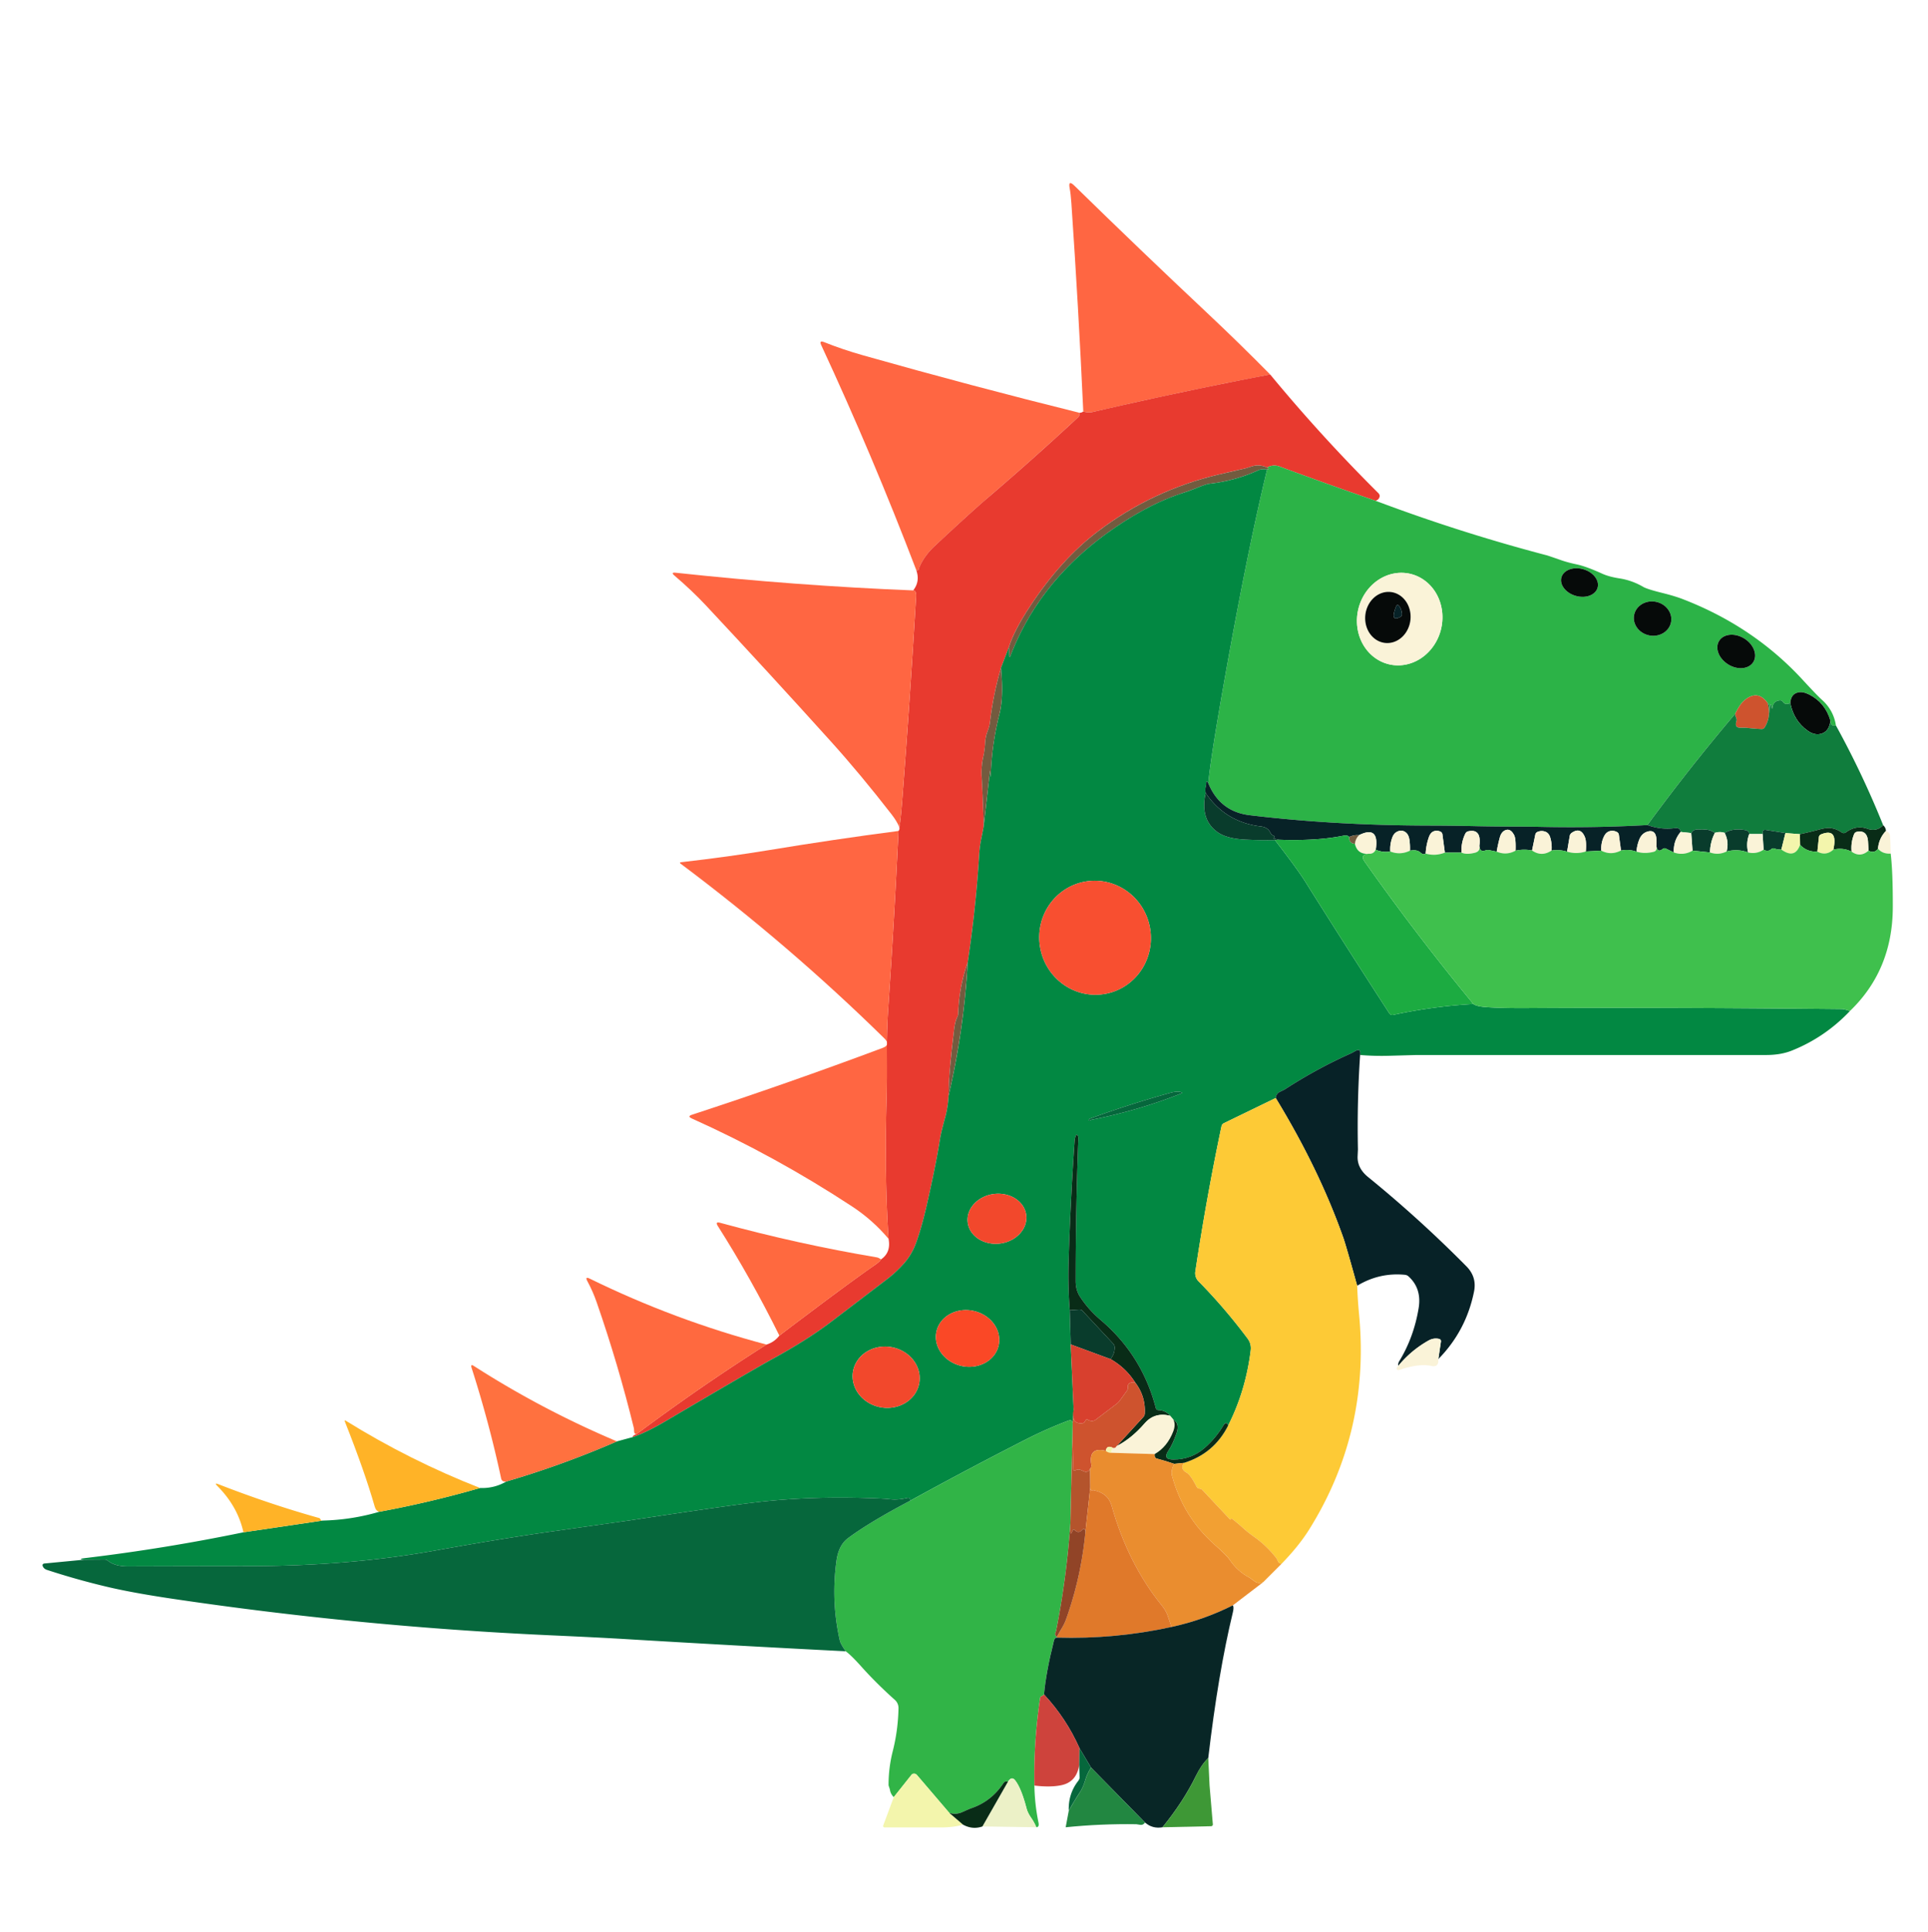
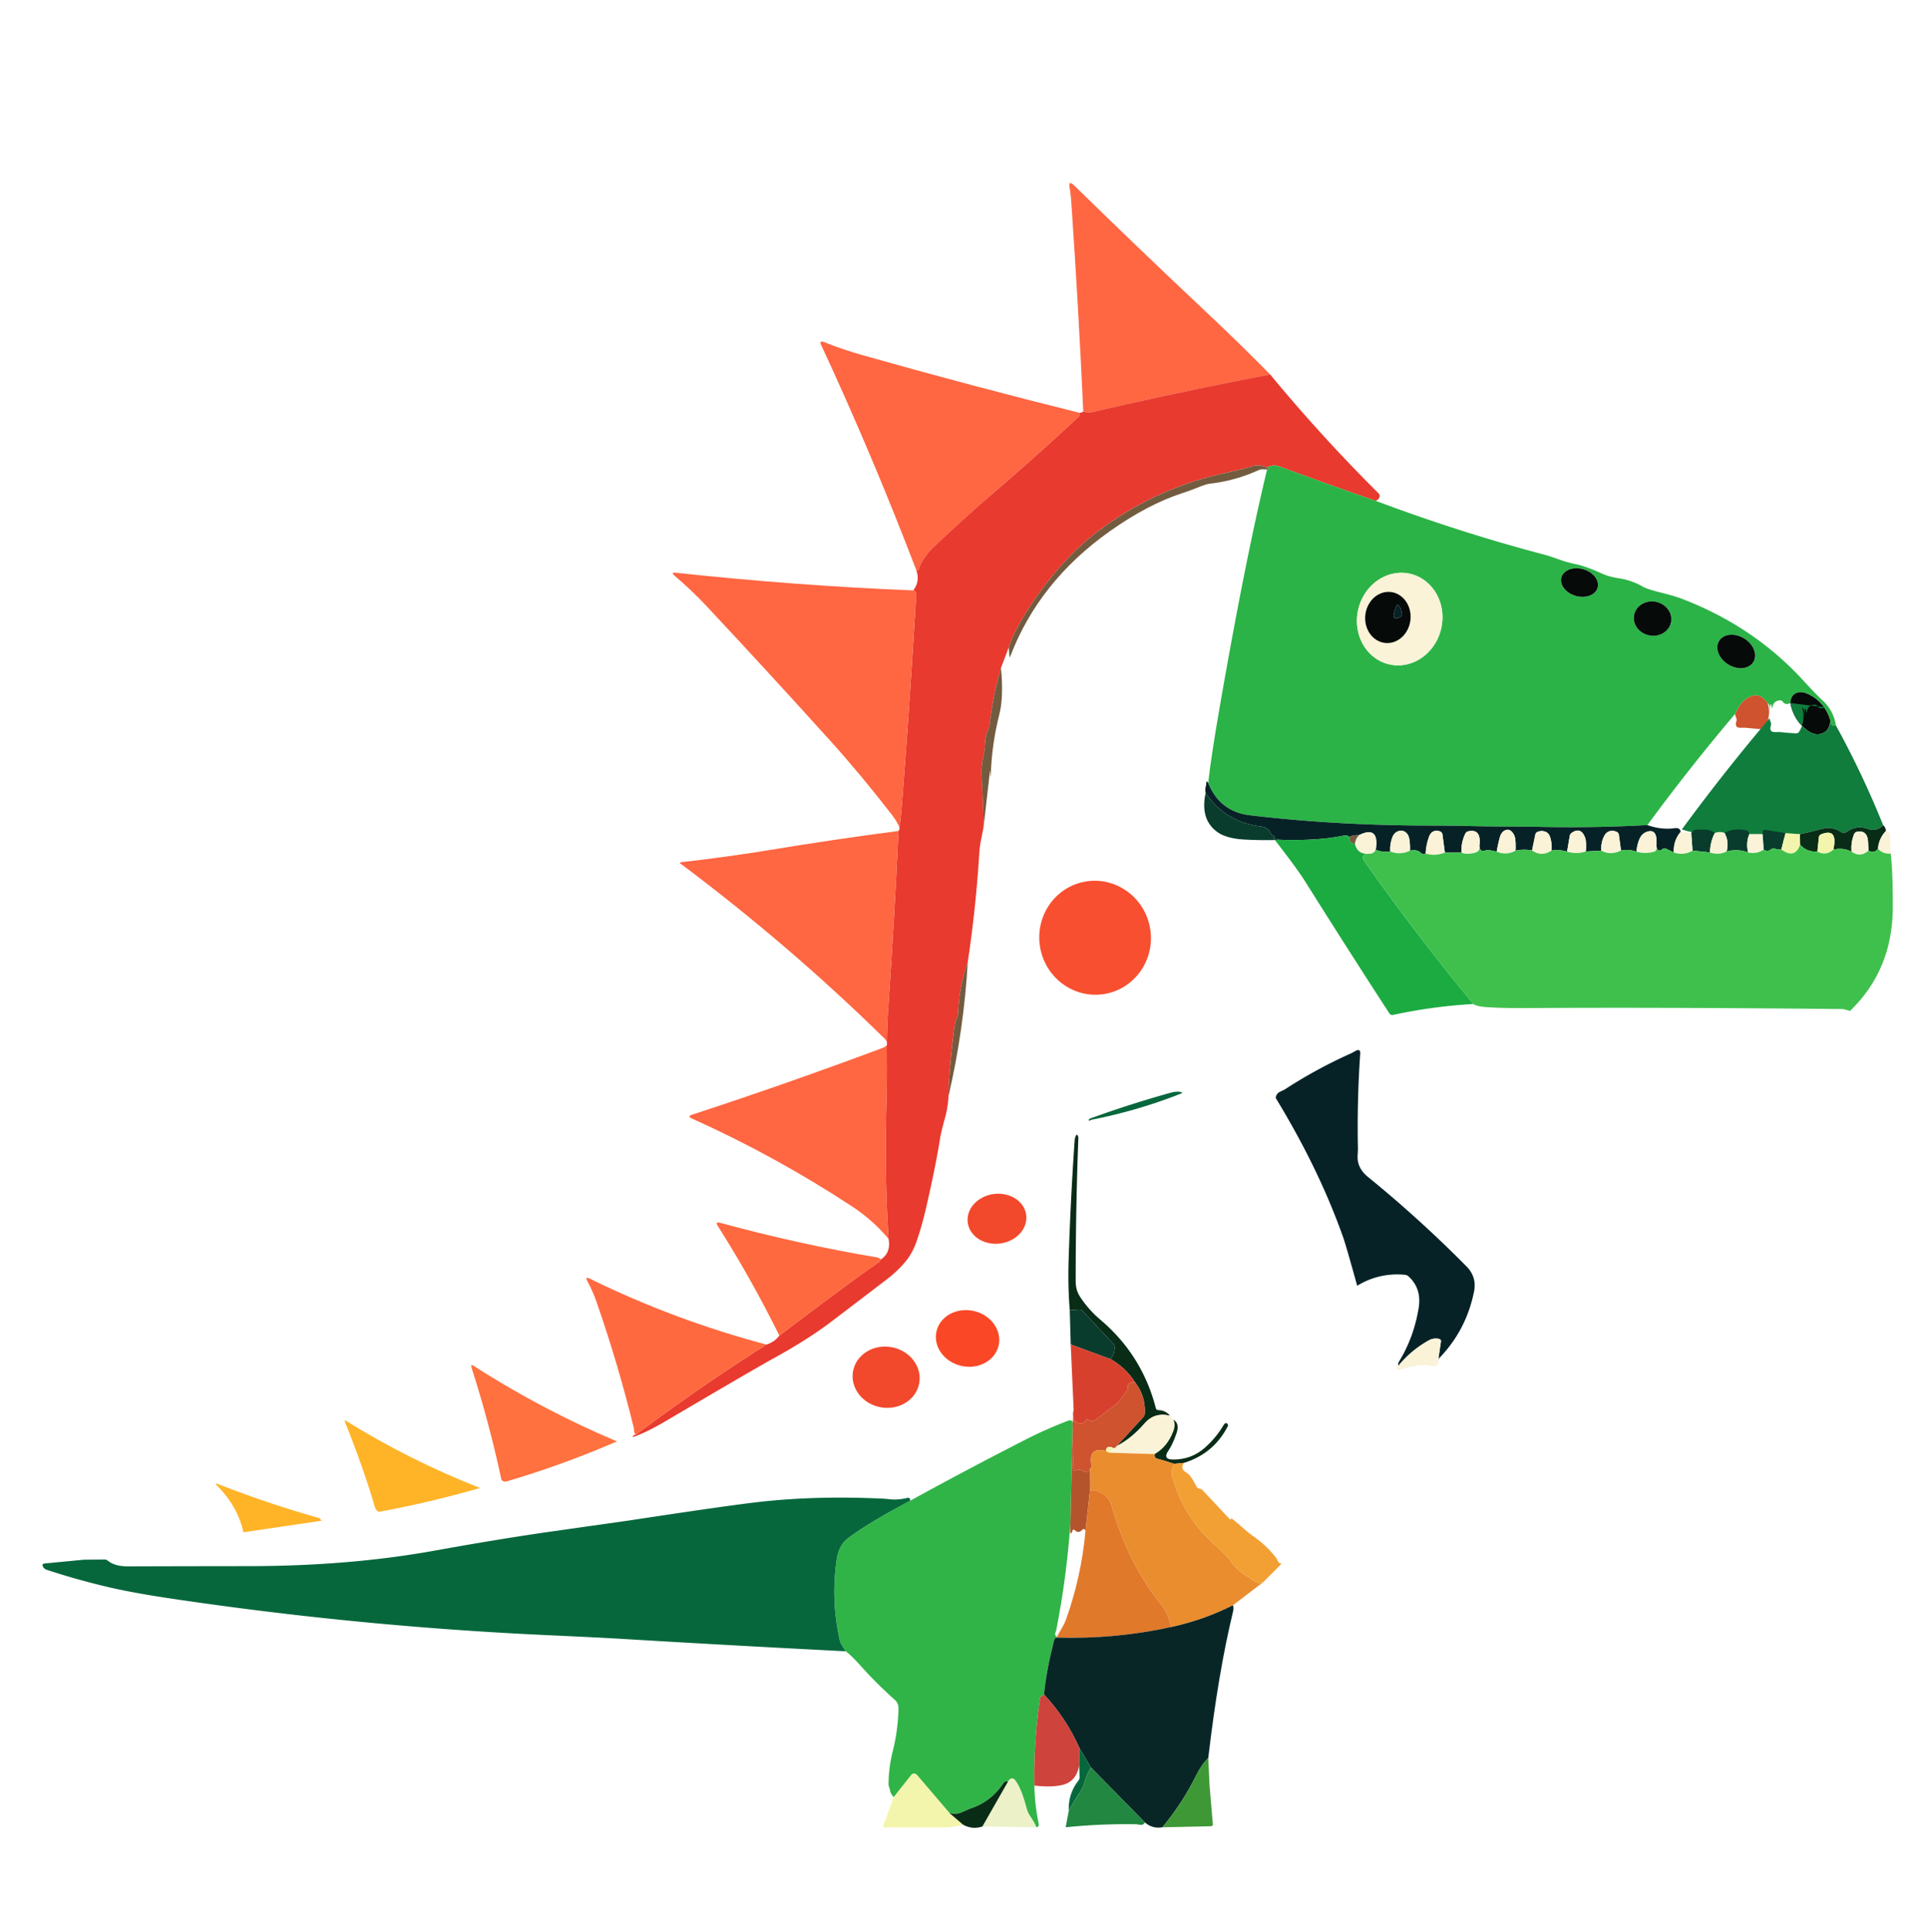
<svg xmlns="http://www.w3.org/2000/svg" viewBox="0 0 493 494">
  <path fill="#ff6642" d="M324.79 95.75q-22.73 4.35-45.27 9.57-1.3.3-2.52-.11-1.22-26.62-3.04-53.21-.17-2.49-.44-3.86-.44-2.28 1.22-.65 16.76 16.39 33.83 32.43 8.26 7.76 16.22 15.83ZM276 105.54q.17.7-.31 1.14-11.35 10.56-23.14 20.63-4.47 3.82-13.49 12.25-2.76 2.58-3.97 5.48-.03.06-.11.43-.1.47-.69.28-11.14-29.17-24.3-57.51-.59-1.29.72-.77 4.71 1.89 10.01 3.39 27.52 7.79 55.28 14.68Z" />
  <path fill="#e83a2f" d="M324.79 95.75q13.09 15.85 27.66 30.33a1.07.8 32.3 0 1 .33.86q-.15.81-1.03 1.1-12.32-4.24-24.55-8.76-1.65-.6-3.2.26-1.95-.91-3.86-.31-1.64.52-1.71.53-3.37.76-6.72 1.55-17.08 4.02-31.03 14.6-9.37 7.11-17.24 19.03-4.15 6.28-5.48 10.56l-2 5.25q-2.02 6.88-2.83 13.99-.1.93-.67 2.42-.45 1.2-.53 2.49-.15 2.31-.46 3.63-.66 2.8-.41 6.03.16 2.06.48 11.94-.33 1.76-.69 3.51-.34 1.73-.45 3.52-.86 13.92-2.94 27.72-2.26 6.44-2.45 13.25-.01.41-.28.92-.49.94-.73 2.83-1.44 11.58-1.46 17.25-.14 2.86-.89 5.58-1.03 3.71-1.3 5.45-1.03 6.53-3.35 16.72-1.27 5.6-2.69 9.59-1.08 3.04-3.01 5.27-2.01 2.32-4.48 4.21-7.08 5.41-14.18 10.81-6.05 4.61-14.83 9.43-5.04 2.77-27.5 16-5.2 3.07-8.56 4.15.18-.57.96-.71 16.19-12.13 33.29-22.96 2.01-.63 3.29-2.29 17.52-13.29 24.27-17.94 1.47-1.01 1.73-1.56 2.58-1.75 1.92-5.25-1.12-16.64-.46-37.5.06-1.94.03-10.68-.02-5.3.34-10.65 1.56-22.72 2.63-45.46.36-.4.21-.96.31-1.27.79-7.5 1.98-25.73 3.5-51.5.09-1.49-.75-1.54 1.83-2.27.79-5.21.59.19.69-.28.08-.37.11-.43 1.21-2.9 3.97-5.48 9.02-8.43 13.49-12.25 11.79-10.07 23.14-20.63.48-.44.31-1.14.56.03 1-.33 1.22.41 2.52.11 22.54-5.22 45.27-9.57Z" />
  <path fill="#735b3f" d="M324 119.54q.88.4 0 .5-.59-.05-1.18-.05-.54 0-1.1.26-5.97 2.72-12.53 3.44-.76.08-3.45 1.17-1.45.59-3.43 1.23-8.8 2.86-18.5 9.72-18.09 12.81-25.44 31.9-.24.63-.28-.02l-.13-2.19q1.33-4.28 5.48-10.56 7.87-11.92 17.24-19.03 13.95-10.58 31.03-14.6 3.35-.79 6.72-1.55.07-.01 1.71-.53 1.91-.6 3.86.31Z" />
  <path fill="#2cb347" d="M351.75 128.04q21.55 8.12 43.82 13.96.37.1 3.76 1.28 1.59.55 3.86 1.03 2.44.52 6.52 2.38 1.71.78 4.42 1.2 3.2.5 6.06 2.17 1 .59 5.01 1.58 3.04.76 5.02 1.52 18.15 6.99 30.72 20.65 3.63 3.95 5.04 5.22 2.87 2.61 3.48 6.47-1.49.26-1.42-1.25-1.36-4.61-5.43-6.66-1.6-.81-2.83-.54-1.83.41-1.99 2.7-1.2.63-1.86-.26a.99.69 64.5 0 0-.74-.42q-1.83.12-1.99 2.01-.02.29-.08.02-.46-2.38-.56.64-.05 1.44-.06-.49 0-1.2-.5-1.46-2.5-3.57-5.94-.73-1.17.97-2.35 3.44-11.73 13.84-22.46 28.46-13.56.75-27.14.46-4.1-.08-8.11-.08-4.06-.01-8.11-.09-6.55-.15-12.16-.16-24.35-.03-46.17-2.65-7.62-.92-10.6-8.19.6-6.29 3.54-23 6.18-35.2 11.5-57.21.88-.1 0-.5 1.55-.86 3.2-.26 12.23 4.52 24.55 8.76Zm56.761 22.244a4.81 3.54 16.1 0 0-3.64-4.735 4.81 3.54 16.1 0 0-5.602 2.067 4.81 3.54 16.1 0 0 3.64 4.735 4.81 3.54 16.1 0 0 5.602-2.067Zm-53.314 19.572a11.88 10.88 103.2 0 0 13.305-9.082 11.88 10.88 103.2 0 0-7.88-14.05 11.88 10.88 103.2 0 0-13.305 9.082 11.88 10.88 103.2 0 0 7.88 14.05Zm72.091-10.752a4.81 4.38 11.2 0 0-3.867-5.23 4.81 4.38 11.2 0 0-5.57 3.362 4.81 4.38 11.2 0 0 3.868 5.23 4.81 4.38 11.2 0 0 5.57-3.362Zm21.045 10.167a5.14 3.9 31.7 0 0-2.324-6.02 5.14 3.9 31.7 0 0-6.422.618 5.14 3.9 31.7 0 0 2.324 6.02 5.14 3.9 31.7 0 0 6.422-.618Z" />
-   <path fill="#028842" d="M324 120.04q-5.32 22.01-11.5 57.21-2.94 16.71-3.54 23-.53-.98-.53.22 0 .21-.06.44-.27.9-.08 1.84-1.5 6.91 3.16 10.1 2.33 1.6 7.09 1.83 3.73.18 7.46.11 5.64 7.27 7.69 10.52 10.69 17.02 21.57 33.79a.92.91 67 0 0 .97.4q10.16-2.2 20.52-2.79.78.61 3.25.79 3.92.29 10.5.25 33.76-.22 80.5.25.58.01 2.04.5-6.39 6.74-14.88 10.13-2.81 1.12-6.53 1.12H362.4q-.06 0-7.29.2-3.66.1-7.32-.2.24-1.83-1.21-1.02-.91.51-1.09.59-8.86 3.96-16.99 9.25-.05.03-1.2.59-.98.47-1.09 1.59l-13.23 6.42a1.18 1.06-8.7 0 0-.63.77q-3.79 17.9-6.7 37.17a2.91 2.91-63.6 0 0 .8 2.48q6.71 6.83 12.55 14.64 1.02 1.36.81 3.04-1.28 10.36-5.77 19.23-.19-.76-.66-.61-.26.08-.49.47-1.97 3.34-4.9 5.89-3.37 2.93-7.94 2.94-2.89 0-1.23-2.36.96-1.36 1.99-4.27.92-2.6-.77-3.56l-.83-1q-1.17-1.4-3.02-1.45a.67.64-6.2 0 1-.63-.48q-3.5-13.6-14.22-22.66-3.05-2.59-5.2-5.9-1.08-1.67-1.08-3.95-.01-18.27.68-36.52.01-.33-.1-.57-.37-.84-.74.5-.09.3-.11.71-1.08 15.52-1.55 31.07-.18 6.14.3 12.25l.25 8.75.75 16.75-.25 3.5q-.01-1.18-1.24-.71-5.57 2.12-10.89 4.84-14.83 7.56-29.41 15.58.01-.89-.75-.71-2.33.55-4.22.36-1.52-.15-1.58-.15-18.31-.91-33.95 1.04-9.11 1.13-31.11 4.48-.51.08-19.8 2.81-13 1.84-30.34 4.96-21.85 3.93-47.5 3.94-15.38.01-30.75.06-3.36.01-5.13-1.42a1.48 1.08 57.1 0 0-.86-.33l-5.26.04q-1.87-.16.44-.43 20.3-2.43 40.31-6.57l20.25-3q7.4-.17 14.5-2.25 13.02-2.41 25.75-6.08 3.62.15 6.75-1.67 14.44-4.24 28.25-10.25l4-1.08q3.36-1.08 8.56-4.15 22.46-13.23 27.5-16 8.78-4.82 14.83-9.43 7.1-5.4 14.18-10.81 2.47-1.89 4.48-4.21 1.93-2.23 3.01-5.27 1.42-3.99 2.69-9.59 2.32-10.19 3.35-16.72.27-1.74 1.3-5.45.75-2.72.89-5.58 3.93-16.91 4.92-34.25 2.08-13.8 2.94-27.72.11-1.79.45-3.52.36-1.75.69-3.51l1.58-13.96q.06-.53.08-.01.08 2.4.16.46.3-7.71 2.2-15.18 1.1-4.29.4-11.81l2-5.25.13 2.19q.04.65.28.02 7.35-19.09 25.44-31.9 9.7-6.86 18.5-9.72 1.98-.64 3.43-1.23 2.69-1.09 3.45-1.17 6.56-.72 12.53-3.44.56-.26 1.1-.26.59 0 1.18.05Zm-41.674 134.127a14.58 14.27 80.9 0 0 11.784-16.654 14.58 14.27 80.9 0 0-16.396-12.14 14.58 14.27 80.9 0 0-11.784 16.654 14.58 14.27 80.9 0 0 16.396 12.14Zm-3.076 32.113q11.67-2.3 22.73-6.66.55-.22.01-.38-1.02-.3-2.8.2-10.33 2.88-20.41 6.54a.64.48-3.3 0 0-.33.28q-.22.47.45.14.18-.09.35-.12Zm-16.843 24.369a7.54 6.38-7.4 0 0-8.299-5.356 7.54 6.38-7.4 0 0-6.655 7.298 7.54 6.38-7.4 0 0 8.299 5.356 7.54 6.38-7.4 0 0 6.655-7.298Zm-7.046 33.363a8.15 7.2 12.7 0 0-6.368-8.816 8.15 7.2 12.7 0 0-9.534 5.232 8.15 7.2 12.7 0 0 6.368 8.816 8.15 7.2 12.7 0 0 9.534-5.232Zm-20.307 9.65a8.6 7.81 10.2 0 0-7.081-9.209 8.6 7.81 10.2 0 0-9.847 6.164 8.6 7.81 10.2 0 0 7.081 9.21 8.6 7.81 10.2 0 0 9.847-6.164Z" />
  <ellipse fill="#060a09" rx="4.81" ry="3.54" transform="rotate(16.1 -324.637 1502.346)" />
  <path fill="#ff6642" d="M233.5 150.96q.84.05.75 1.54-1.52 25.77-3.5 51.5-.48 6.23-.79 7.5-.62-1.52-1.96-3.25-7.97-10.28-15.55-18.68-15.83-17.55-31.97-34.8-3.51-3.75-8.02-7.6-1.03-.88.32-.73 30.86 3.33 60.72 4.52Z" />
  <path fill="#faf3d8" d="M355.197 169.856a11.88 10.88 103.2 0 1-7.88-14.05 11.88 10.88 103.2 0 1 13.306-9.082 11.88 10.88 103.2 0 1 7.88 14.05 11.88 10.88 103.2 0 1-13.306 9.082Zm-1.026-5.466a6.55 5.8 96.3 0 0 6.484-5.873 6.55 5.8 96.3 0 0-5.046-7.147 6.55 5.8 96.3 0 0-6.484 5.874 6.55 5.8 96.3 0 0 5.046 7.146Z" />
  <path fill="#060a09" d="M354.171 164.39a6.55 5.8 96.3 0 1-5.046-7.146 6.55 5.8 96.3 0 1 6.484-5.874 6.55 5.8 96.3 0 1 5.046 7.147 6.55 5.8 96.3 0 1-6.484 5.873Zm2.769-9.21q-1.55 3.98 1.13 2.56a.78.77 74.9 0 0 .42-.74q-.08-1.15-.63-1.94-.56-.8-.92.12Z" />
  <ellipse fill="#060a09" rx="4.81" ry="4.38" transform="rotate(11.2 -595.286 2233.936)" />
  <path fill="#072227" d="M356.94 155.18q.36-.92.92-.12.55.79.63 1.94a.78.77 74.9 0 1-.42.74q-2.68 1.42-1.13-2.56Z" />
  <ellipse fill="#060a09" rx="5.14" ry="3.9" transform="rotate(31.7 -71.366 865.14)" />
  <path fill="#735b3f" d="M255.96 170.75q.7 7.52-.4 11.81-1.9 7.47-2.2 15.18-.08 1.94-.16-.46-.02-.52-.08.01l-1.58 13.96q-.32-9.88-.48-11.94-.25-3.23.41-6.03.31-1.32.46-3.63.08-1.29.53-2.49.57-1.49.67-2.42.81-7.11 2.83-13.99Z" />
  <path fill="#060a09" d="M468.04 184.25q-.28 2.83-2.46 3.39-1.63.42-3.4-.85-3.5-2.51-4.39-7.04.16-2.29 1.99-2.7 1.23-.27 2.83.54 4.07 2.05 5.43 6.66Z" />
  <path fill="#ce532e" d="M452 179.79q.97 3.41-.78 6.22a.88.86 17.3 0 1-.79.4q-1.97-.1-3.93-.32-.11-.01-1.5-.01-1.52 0-.99-1.67a1.37 1.16 45.3 0 0-.07-.91q-.22-.47-.23-1 1.18-2.47 2.35-3.44 3.44-2.84 5.94.73Z" />
-   <path fill="#107d3d" d="M457.79 179.75q.89 4.53 4.39 7.04 1.77 1.27 3.4.85 2.18-.56 2.46-3.39-.07 1.51 1.42 1.25 6.81 12.39 12.08 25.5-1.71 1.74-4.01.91-2.88-1.04-5.55.93a.9.9 44.3 0 1-1.05.01q-1.25-.9-2.77-1.11-1.07-.15-2.88.34-2.5.67-5.03 1.21l-3.71-.29-5.11-.81a.6.5 6.4 0 0-.68.45l-.04.61h-3.42q-.01-.81-1.04-1-3.05-.56-5.25.71-1.24-.43-2.5 0-1.32-.96-2.96-.83-.18.01-1.58-.02-.99-.02-1.5.89l-2.71-.29q-.14-1.15-1.5-.96-3.43.48-7-.79 10.73-14.62 22.46-28.46.01.53.23 1a1.37 1.16 45.3 0 1 .07.91q-.53 1.67.99 1.67 1.39 0 1.5.01 1.96.22 3.93.32a.88.86 17.3 0 0 .79-.4q1.75-2.81.78-6.22.5.26.5 1.46.01 1.93.06.49.1-3.02.56-.64.06.27.08-.02.16-1.89 1.99-2.01a.99.69 64.5 0 1 .74.42q.66.89 1.86.26Z" />
+   <path fill="#107d3d" d="M457.79 179.75q.89 4.53 4.39 7.04 1.77 1.27 3.4.85 2.18-.56 2.46-3.39-.07 1.51 1.42 1.25 6.81 12.39 12.08 25.5-1.71 1.74-4.01.91-2.88-1.04-5.55.93a.9.9 44.3 0 1-1.05.01q-1.25-.9-2.77-1.11-1.07-.15-2.88.34-2.5.67-5.03 1.21a.6.5 6.4 0 0-.68.45l-.04.61h-3.42q-.01-.81-1.04-1-3.05-.56-5.25.71-1.24-.43-2.5 0-1.32-.96-2.96-.83-.18.01-1.58-.02-.99-.02-1.5.89l-2.71-.29q-.14-1.15-1.5-.96-3.43.48-7-.79 10.73-14.62 22.46-28.46.01.53.23 1a1.37 1.16 45.3 0 1 .07.91q-.53 1.67.99 1.67 1.39 0 1.5.01 1.96.22 3.93.32a.88.86 17.3 0 0 .79-.4q1.75-2.81.78-6.22.5.26.5 1.46.01 1.93.06.49.1-3.02.56-.64.06.27.08-.02.16-1.89 1.99-2.01a.99.69 64.5 0 1 .74.42q.66.89 1.86.26Z" />
  <path fill="#072227" d="M308.96 200.25q2.98 7.27 10.6 8.19 21.82 2.62 46.17 2.65 5.61.01 12.16.16 4.05.08 8.11.09 4.01 0 8.11.08 13.58.29 27.14-.46 3.57 1.27 7 .79 1.36-.19 1.5.96-1.88 2.22-1.75 5.25l-2.05-1a.82.72-50.6 0 0-.82.13q-1.33 1.06-1.59-.84.4-4.47-2.34-3.6-1.43.46-2.05 2.06-.57 1.45-.69 3.04-1.94-.68-3.96-.29l-.55-4.04a1.03.87 11.5 0 0-.58-.73q-.86-.41-1.73-.18-.94.24-1.48 1.33-.83 1.69-.7 3.66l-3.96.21q.22-2.59-.25-3.71-1.09-2.62-3.36-1.05a1.25 1.18-14.2 0 0-.5.79l-.68 4.01q-1.97-.6-3.96-.29.14-1.72-.35-3.34-.33-1.09-1.18-1.44-1.02-.41-2.08.03a1 .91 85.6 0 0-.56.72l-.83 4.03q-2.1-.42-4.21.04.11-3.02-.35-3.94-1-1.96-2.47-1.19-.86.45-1.22 1.78-.48 1.78-.79 3.6l-1.96-.4a1.96 1.15-36.4 0 0-.96.1q-1.42.5-1.5-1.2.57-4.46-2.87-3.69a1.09 1.05-82.5 0 0-.72.57q-1.12 2.28-.99 4.87h-4.25l-.63-4.71a.98.84 9 0 0-.6-.7q-.93-.36-1.73.01-.76.35-1.16 1.53-.68 1.99-.8 4.12-.57.41-1.29-.25-.94-.86-2.71-.5.05-1.37-.13-2.71-.21-1.53-1.13-2.09-.94-.59-2.04-.04-.81.4-1.19 1.4-.67 1.74-.55 3.65-1.96.33-3.71-.46.96-6.29-4.29-3.71-1.29-.11-2.46.46-.47-.54-1.6-.31-6.83 1.37-16.44 1.02l-1.24-.3q-.35-.09-.02-.24.55-.25-.21-.56a1.32 1.25 88 0 1-.65-.64q-.66-1.44-2.39-1.65-9.13-1.08-14.2-8.57-.19-.94.08-1.84.06-.23.06-.44 0-1.2.53-.22Z" />
  <path fill="#093c2c" d="M308.29 202.75q5.07 7.49 14.2 8.57 1.73.21 2.39 1.65a1.32 1.25 88 0 0 .65.64q.76.31.21.56-.33.15.02.24l1.24.3-1 .08q-3.73.07-7.46-.11-4.76-.23-7.09-1.83-4.66-3.19-3.16-10.1Z" />
  <path fill="#092c17" d="M481.54 211q.66.59.71 1.46-1.8 1.87-2.04 4.54-.94 1.29-2.42.5-.05-1.13-.12-2.26-.18-3.1-2.88-2.55a.99.92-83.4 0 0-.68.58q-.87 2.13-.65 4.48-2.26-1.11-4.67-.5 1.27-5.64-3.08-3.94a.96.75-10.6 0 0-.6.68l-.4 3.76q-2.71.11-4.42-1.75l-.04-2.71q2.53-.54 5.03-1.21 1.81-.49 2.88-.34 1.52.21 2.77 1.11a.9.9 44.3 0 0 1.05-.01q2.67-1.97 5.55-.93 2.3.83 4.01-.91Z" />
  <path fill="#093c2c" d="M447.29 213.25q-.88 2.32-.29 4.71-2.68-.99-5.5-.25.66-2.48-.5-4.75 2.2-1.27 5.25-.71 1.03.19 1.04 1Zm9.25-.25-1.04 4.21q-.93.06-1.79-.26a.8.75-55.1 0 0-.79.17q-.84.75-1.96.13l-.25-4 .04-.61a.6.5 6.4 0 1 .68-.45l5.11.81Z" />
  <path fill="#faf3d8" d="M378.29 216.25q.31 1.44-1.23 1.81-2.15.52-3.35-.06-.13-2.59.99-4.87a1.09 1.05-82.5 0 1 .72-.57q3.44-.77 2.87 3.69Zm9.25 1.25q-2.38 1.3-4.83.25.31-1.82.79-3.6.36-1.33 1.22-1.78 1.47-.77 2.47 1.19.46.92.35 3.94Z" />
  <path fill="#093c2c" d="M438.5 212.96q-1.2 2.32-1.25 5l-4.46-.46-.33-4.5q.51-.91 1.5-.89 1.4.03 1.58.02 1.64-.13 2.96.83Z" />
  <path fill="#ff6642" d="M229.75 212.46q-1.07 22.74-2.63 45.46-.36 5.35-.34 10.65.03 8.74-.03 10.68-.66 20.86.46 37.5-4.07-4.84-9.39-8.32-19.61-12.87-40.92-22.45-1.22-.55.05-.96 24.57-8.04 48.74-17.08 2.11-.79.5-2.38-24.27-23.84-52.15-44.73-.41-.31.1-.37 12.28-1.41 22.62-3.12 16.46-2.72 32.99-4.88Z" />
  <path fill="#faf3d8" d="M360.54 217.5q-2.51 1.22-5.04.21-.12-1.91.55-3.65.38-1 1.19-1.4 1.1-.55 2.04.04.92.56 1.13 2.09.18 1.34.13 2.71Zm8.92.5q-2.42.96-4.92.25.12-2.13.8-4.12.4-1.18 1.16-1.53.8-.37 1.73-.01a.98.84 9 0 1 .6.7l.63 4.71Zm27.29-.54q-2.52 1.71-5 0l.83-4.03a1 .91 85.6 0 1 .56-.72q1.06-.44 2.08-.03.85.35 1.18 1.44.49 1.62.35 3.34Zm8.75.25q-2.41.78-4.79.04l.68-4.01a1.25 1.18-14.2 0 1 .5-.79q2.27-1.57 3.36 1.05.47 1.12.25 3.71Zm9-.25q-2.58 1.33-5.04.04-.13-1.97.7-3.66.54-1.09 1.48-1.33.87-.23 1.73.18a1.03.87 11.5 0 1 .58.73l.55 4.04Zm9.04-1.21q.32 1.31-.73 1.56-2.37.58-4.35-.06.12-1.59.69-3.04.62-1.6 2.05-2.06 2.74-.87 2.34 3.6Zm54.25 1.25q-2.12 1.86-4.33.25-.22-2.35.65-4.48a.99.92-83.4 0 1 .68-.58q2.7-.55 2.88 2.55.07 1.13.12 2.26Zm4.46-5.04q.9.39 1 1.04.16 1.08.21 4.75-2.06.14-3.25-1.25.24-2.67 2.04-4.54Zm-130.46 4.79q-.53 1.13-1.79 1.04-2.89.24-3.54-2.54.12-1.29 1.04-2.21 5.25-2.58 4.29 3.71Zm77.96-4.54 2.71.29.33 4.5q-2.28 1.34-4.79.46-.13-3.03 1.75-5.25Zm11.25.25q1.16 2.27.5 4.75-2.07 1.02-4.25.25.05-2.68 1.25-5 1.26-.43 2.5 0Z" />
  <path fill="#f3f5ac" d="M468.79 217.25q-1.88 1.67-4.08.5l.4-3.76a.96.75-10.6 0 1 .6-.68q4.35-1.7 3.08 3.94Z" />
  <path fill="#faf3d8" d="m450.71 213.25.25 4q-1.82 1.21-3.96.71-.59-2.39.29-4.71h3.42Z" />
  <path fill="#f3f5ac" d="m456.54 213 3.71.29.04 2.71q-1.32 3.72-4.79 1.21l1.04-4.21Z" />
  <path fill="#1cab41" d="M345.04 214q-.17 1.65 1.42 1.75.65 2.78 3.54 2.54-2.32.22-1.05 2.02 13.21 18.73 27.8 36.4-10.36.59-20.52 2.79a.92.91 67 0 1-.97-.4q-10.88-16.77-21.57-33.79-2.05-3.25-7.69-10.52l1-.08q9.61.35 16.44-1.02 1.13-.23 1.6.31Z" />
  <path fill="#735b3f" d="M347.5 213.54q-.92.92-1.04 2.21-1.59-.1-1.42-1.75 1.17-.57 2.46-.46Z" />
  <path fill="#3fc04d" d="M460.29 216q1.71 1.86 4.42 1.75 2.2 1.17 4.08-.5 2.41-.61 4.67.5 2.21 1.61 4.33-.25 1.48.79 2.42-.5 1.19 1.39 3.25 1.25.57 4.69.54 13.75-.05 16.01-10.96 26.5-1.46-.49-2.04-.5-46.74-.47-80.5-.25-6.58.04-10.5-.25-2.47-.18-3.25-.79-14.59-17.67-27.8-36.4-1.27-1.8 1.05-2.02 1.26.09 1.79-1.04 1.75.79 3.71.46 2.53 1.01 5.04-.21 1.77-.36 2.71.5.72.66 1.29.25 2.5.71 4.92-.25h4.25q1.2.58 3.35.06 1.54-.37 1.23-1.81.08 1.7 1.5 1.2a1.96 1.15-36.4 0 1 .96-.1l1.96.4q2.45 1.05 4.83-.25 2.11-.46 4.21-.04 2.48 1.71 5 0 1.99-.31 3.96.29 2.38.74 4.79-.04l3.96-.21q2.46 1.29 5.04-.04 2.02-.39 3.96.29 1.98.64 4.35.06 1.05-.25.73-1.56.26 1.9 1.59.84a.82.72-50.6 0 1 .82-.13l2.05 1q2.51.88 4.79-.46l4.46.46q2.18.77 4.25-.25 2.82-.74 5.5.25 2.14.5 3.96-.71 1.12.62 1.96-.13a.8.75-55.1 0 1 .79-.17q.86.32 1.79.26 3.47 2.51 4.79-1.21Z" />
  <ellipse fill="#f84f30" rx="14.58" ry="14.27" transform="rotate(80.9 -.606 284.106)" />
  <path fill="#735b3f" d="M247.46 246q-.99 17.34-4.92 34.25.02-5.67 1.46-17.25.24-1.89.73-2.83.27-.51.28-.92.19-6.81 2.45-13.25Z" />
  <path fill="#072227" d="M347.79 269.75q-.81 12.06-.56 24.14 0 .08-.08 1.71-.14 3.05 2.66 5.34 13.2 10.74 25.16 22.84 2.7 2.73 1.95 6.45-2.01 10.03-9.13 17.27l.67-4.51a.59.56 11.6 0 0-.44-.64q-1.41-.34-2.76.42-4.46 2.52-7.72 6.48-.09-.64.25-1.2 3.72-6.08 4.96-13.55.84-5.08-2.62-8.17a1.62 1.48-19.4 0 0-.89-.38q-6.53-.63-12.2 2.8-2.84-10.26-3.54-12.25-6.17-17.51-17.29-35.75.11-1.12 1.09-1.59 1.15-.56 1.2-.59 8.13-5.29 16.99-9.25.18-.08 1.09-.59 1.45-.81 1.21 1.02Z" />
  <path fill="#06673c" d="M278.9 286.4q-.67.33-.45-.14a.64.48-3.3 0 1 .33-.28q10.08-3.66 20.41-6.54 1.78-.5 2.8-.2.54.16-.01.38-11.06 4.36-22.73 6.66-.17.03-.35.12Z" />
-   <path fill="#fdca36" d="M326.21 280.75q11.12 18.24 17.29 35.75.7 1.99 3.54 12.25.13 3.64.48 7.27 2.87 30.13-12.83 55.17-2.58 4.1-6.94 8.6-.7-.01-.95-.56-.31-.68-.38-.77-2.42-3.16-5.64-5.45-1.7-1.21-2.86-2.26-1.36-1.23-2.81-2.37-.29-.22-.38.06a.13.13-57.5 0 1-.22.05l-7.17-7.64a1.1.19 7.8 0 0-.82-.26q-.34-.06-.58-.53-1.5-2.93-2.5-3.5-1.78-1-.69-2.52 7.68-2.38 11.29-9.54 4.49-8.87 5.77-19.23.21-1.68-.81-3.04-5.84-7.81-12.55-14.64a2.91 2.91-63.7 0 1-.8-2.48q2.91-19.27 6.7-37.17a1.18 1.06-8.7 0 1 .63-.77l13.23-6.42Z" />
  <path fill="#092c17" d="M299.21 362q-3.96-1.01-6.52 1.94-3.39 3.9-7.15 5.81l6.82-7.44a1.37 1.36-22.7 0 0 .36-.87q.25-4.44-2.47-7.98-2.39-3.76-6.29-5.96 1.08-1.32 1.07-3a1.42 1.25-69.4 0 0-.34-.89l-7.89-8.46a1.17.92-18.6 0 0-.86-.31l-2.4.16q-.48-6.11-.3-12.25.47-15.55 1.55-31.07.02-.41.11-.71.37-1.34.74-.5.11.24.1.57-.69 18.25-.68 36.52 0 2.28 1.08 3.95 2.15 3.31 5.2 5.9 10.72 9.06 14.22 22.66a.67.64-6.2 0 0 .63.48q1.85.05 3.02 1.45Z" />
  <ellipse fill="#f2482c" rx="7.54" ry="6.38" transform="rotate(-7.4 2536.882 -1815.285)" />
  <path fill="#ff693f" d="M225.29 322q-.26.55-1.73 1.56-6.75 4.65-24.27 17.94-7.26-14.68-15.75-28.04-.74-1.18.6-.81 20.01 5.47 40.11 8.85.39.07 1.04.5ZM196 343.79q-17.1 10.83-33.29 22.96-.55-.13-.56-.76-.02-.66-.07-.85-4-16.31-9.51-32.17-.97-2.8-2.38-5.4-.69-1.27.61-.64 21.77 10.67 45.2 16.86Z" />
  <ellipse fill="#fa4826" rx="8.15" ry="7.2" transform="rotate(12.7 -1413.887 1282.721)" />
  <path fill="#093c2c" d="m283.96 347.5-10.17-3.75-.25-8.75 2.4-.16a1.17.92-18.6 0 1 .86.31l7.89 8.46a1.42 1.25-69.4 0 1 .34.89q.01 1.68-1.07 3Z" />
  <path fill="#faf3d8" d="M367.79 347.5q.17 2.18-1.79 1.75-3.12-.69-8.21 1.03a.5.38-12.1 0 1-.64-.3q-.02-.37.39-.73 3.26-3.96 7.72-6.48 1.35-.76 2.76-.42a.59.56 11.6 0 1 .44.64l-.67 4.51Z" />
  <path fill="#d8402e" d="m273.79 343.75 10.17 3.75q3.9 2.2 6.29 5.96-2.01-.16-1.85 1.3a1.32 1.08-34.4 0 1-.25.85l-1.59 2.2q-.53.74-.87 1l-5.53 4.21a1.83 1.62 40.5 0 1-1.92.03q-.48-.29-.76.28a1.01.7-74.7 0 1-.67.56q-2.97.34-2.27-3.39l-.75-16.75Z" />
  <ellipse fill="#f2482c" rx="8.6" ry="7.81" transform="rotate(10.2 -1859.53 1445.516)" />
  <path fill="#ff713f" d="M157.75 368.54q-13.81 6.01-28.25 10.25-.44.08-.81-.05a1.05.73 87.9 0 1-.55-.73q-3.03-14.17-7.55-28.26-.35-1.09.61-.47 17.38 11.15 36.55 19.26Z" />
  <path fill="#ce532e" d="M290.25 353.46q2.72 3.54 2.47 7.98a1.37 1.36-22.7 0 1-.36.87l-6.82 7.44q-.24.53-.79.54-1.71-.97-2 .67-4.47-1.1-3.69 3.53.11.68-.31 1.05-.33.79-1.12.8-.21.01-1.16-.44-.76-.35-1.56.08a.31.28-16.2 0 1-.45-.22l-.25-8.51.08-3.25.25-3.5q-.7 3.73 2.27 3.39a1.01.7-74.7 0 0 .67-.56q.28-.57.76-.28a1.83 1.62 40.5 0 0 1.92-.03l5.53-4.21q.34-.26.87-1l1.59-2.2a1.32 1.08-34.4 0 0 .25-.85q-.16-1.46 1.85-1.3Z" />
  <path fill="#faf3d8" d="m299.21 362 .83 1q.64 1.25-.04 3-1.54 3.98-4.75 5.79l-11-.33q-.2-.87.5-1.17.55-.01.79-.54 3.76-1.91 7.15-5.81 2.56-2.95 6.52-1.94Z" />
  <path fill="#ffb327" d="M122.75 380.46q-12.73 3.67-25.75 6.08-.84-.14-1.19-1.35-2.57-8.99-7.63-21.73-.18-.46.24-.2 16.38 10.17 34.33 17.2Z" />
  <path fill="#092c17" d="M300.04 363q1.69.96.77 3.56-1.03 2.91-1.99 4.27-1.66 2.36 1.23 2.36 4.57-.01 7.94-2.94 2.93-2.55 4.9-5.89.23-.39.49-.47.47-.15.66.61-3.61 7.16-11.29 9.54l-2.5.25q-2.19-.76-4.44-1.35-.67-.18-.56-1.15 3.21-1.81 4.75-5.79.68-1.75.04-3Z" />
  <path fill="#31b447" d="m274.29 364-.08 3.25-.5 22.25q-.97 13.85-3.65 27.45-.01.05-.2.57-.2.57.39 1.02v.17q-.56.02-.75.79-2.03 8.08-2.54 13.75-.21.28-.44.36a.78.35-14.2 0 0-.53.42q-1.7 11.19-1.49 22.51.08 4.81 1.06 9.52.22 1.09-.56 1.15-.54-1.29-1.34-2.44-.87-1.24-1.18-2.43-1.35-5.18-2.92-7.15-.87-1.1-1.81.35l-.47-.05a.97.57-63.6 0 0-.72.47q-3.11 4.71-8.39 6.45-.1.03-2.21.96-1.48.66-3.21.17l-8.28-9.69a.95.87 44.7 0 0-1.4-.05l-4.53 5.7q-.84-.81-1-2l-.33-1q-.02-4.44 1.07-8.74 1.35-5.3 1.47-10.98a2.78 2.76-68.5 0 0-.92-2.13q-4.74-4.24-8.52-8.46-2.64-2.96-4.06-3.98-1.32-1.92-1.5-2.71-2.3-10.17-.85-20.51.55-3.9 2.91-5.68 5.41-4.05 15.94-9.6 14.58-8.02 29.41-15.58 5.32-2.72 10.89-4.84 1.23-.47 1.24.71Z" />
  <path fill="#b4542c" d="m274.21 367.25.25 8.51a.31.28-16.2 0 0 .45.22q.8-.43 1.56-.08.95.45 1.16.44.79-.01 1.12-.8l.04 4.71-1.25 11.5q.05-.44-.17-.69a.59.4-46.7 0 0-.73.16q-.86.97-1.87-.03a.3.29 32.2 0 0-.49.1q-.81 2.24-.57-1.79l.5-22.25Z" />
  <path fill="#f3f5ac" d="M284.75 370.29q-.7.3-.5 1.17-.85.07-1.5-.5.29-1.64 2-.67Z" />
  <path fill="#ea8d2f" d="M282.75 370.96q.65.57 1.5.5l11 .33q-.11.97.56 1.15 2.25.59 4.44 1.35-.9 1.78-.56 3.02 2.81 10.47 10.88 17.63 3.13 2.77 3.87 3.87 1.97 2.95 5.08 4.58.12.07 1.3.94.92.67 2.18.21l-7.75 5.92q-7.5 3.76-15.71 5.54-.45-1.45-.96-2.89-.47-1.33-1.49-2.59-8.67-10.72-12.84-25.52-.92-3.28-4.75-4-.68.34-.71-.75l-.04-4.71q.42-.37.31-1.05-.78-4.63 3.69-3.53Z" />
  <path fill="#f2a033" d="M302.75 374.04q-1.09 1.52.69 2.52 1 .57 2.5 3.5.24.47.58.53a1.1.19 7.8 0 1 .82.26l7.17 7.64a.13.13-57.5 0 0 .22-.05q.09-.28.38-.06 1.45 1.14 2.81 2.37 1.16 1.05 2.86 2.26 3.22 2.29 5.64 5.45.07.09.38.77.25.55.95.56l-4.75 4.75q-1.26.46-2.18-.21-1.18-.87-1.3-.94-3.11-1.63-5.08-4.58-.74-1.1-3.87-3.87-8.07-7.16-10.88-17.63-.34-1.24.56-3.02l2.5-.25Z" />
  <path fill="#ffb327" d="m82.5 388.79-20.25 3q-1.47-6.62-6.66-11.83-.93-.93.3-.45 12.97 5.06 25.76 8.64a.78.23 67.1 0 1 .38.46q.1.21.47.18Z" />
  <path fill="#e0792a" d="M278.79 380.25q.03 1.09.71.75 3.83.72 4.75 4 4.17 14.8 12.84 25.52 1.02 1.26 1.49 2.59.51 1.44.96 2.89-14.46 3.15-29.29 2.71v-.17q.61-1.14 1.27-2.25.72-1.21 1.11-2.33 3.84-10.78 4.91-22.21l1.25-11.5Z" />
  <path fill="#06673c" d="M232.75 383.71q-10.53 5.55-15.94 9.6-2.36 1.78-2.91 5.68-1.45 10.34.85 20.51.18.79 1.5 2.71-28.01-1.42-56.01-3.1-6.89-.42-19.98-1.01-48.46-2.22-96.45-9.36-9.76-1.46-16.03-2.92-7.95-1.86-15.71-4.4-.95-.3-1.18-1.11a.47.42-10 0 1 .42-.54l10.19-.98 5.26-.04a1.48 1.08 57.1 0 1 .86.33q1.77 1.43 5.13 1.42 15.37-.05 30.75-.06 25.65-.01 47.5-3.94 17.34-3.12 30.34-4.96 19.29-2.73 19.8-2.81 22-3.35 31.11-4.48 15.64-1.95 33.95-1.04.06 0 1.58.15 1.89.19 4.22-.36.76-.18.75.71Z" />
-   <path fill="#914427" d="M273.71 389.5q-.24 4.03.57 1.79a.3.29 32.2 0 1 .49-.1q1.01 1 1.87.03a.59.4-46.7 0 1 .73-.16q.22.25.17.69-1.07 11.43-4.91 22.21-.39 1.12-1.11 2.33-.66 1.11-1.27 2.25-.59-.45-.39-1.02.19-.52.2-.57 2.68-13.6 3.65-27.45Z" />
  <path fill="#082626" d="M315.25 410.46q.32.47 0 1.79-3.76 15.55-6.29 37.25-1.75 1.71-3.15 4.56-3.24 6.63-8.56 13.15-2.56.44-4.46-1.21L279 451.96l-2.96-4.96q-3.39-7.64-9.08-13.75.51-5.67 2.54-13.75.19-.77.75-.79 14.83.44 29.29-2.71 8.21-1.78 15.71-5.54Z" />
  <path fill="#ce433c" d="M266.96 433.25q5.69 6.11 9.08 13.75l-.08 4.25q-.64 4.35-4.52 5.19-2.79.6-6.94.1-.21-11.32 1.49-22.51a.78.35-14.2 0 1 .53-.42q.23-.08.44-.36Z" />
  <path fill="#06673c" d="m276.04 447 2.96 4.96q-.97 1.44-1.46 3.08-.57 1.94-1.29 3.04-1.58 2.4-2.96 4.92-.16-4.31 2.39-7.61a1.56.75-41.1 0 0 .38-.89l-.1-3.25.08-4.25Z" />
  <path fill="#3e9836" d="m308.96 449.5.33 7 .84 9.95a.46.45-2.9 0 1-.45.49l-12.43.27q5.32-6.52 8.56-13.15 1.4-2.85 3.15-4.56Z" />
  <path fill="#228741" d="M279 451.96 292.79 466q-.48.72-1.26.58-.87-.15-.96-.15-9.06-.14-18.07.78l.79-4.21q1.38-2.52 2.96-4.92.72-1.1 1.29-3.04.49-1.64 1.46-3.08Z" />
  <path fill="#f3f5ac" d="m242.75 463.54 3.5 3q-2.34.71-5.75.71h-14.3a.38.36 10.1 0 1-.36-.49l2.7-7.26 4.53-5.7a.95.87 44.7 0 1 1.4.05l8.28 9.69Z" />
  <path fill="#ecf1c7" d="m265 467.21-13.79-.21 6.54-11.46q.94-1.45 1.81-.35 1.57 1.97 2.92 7.15.31 1.19 1.18 2.43.8 1.15 1.34 2.44Z" />
  <path fill="#092c17" d="M257.75 455.54 251.21 467q-2.52.88-4.96-.46l-3.5-3q1.73.49 3.21-.17 2.11-.93 2.21-.96 5.28-1.74 8.39-6.45a.97.57-63.6 0 1 .72-.47l.47.05Z" />
</svg>